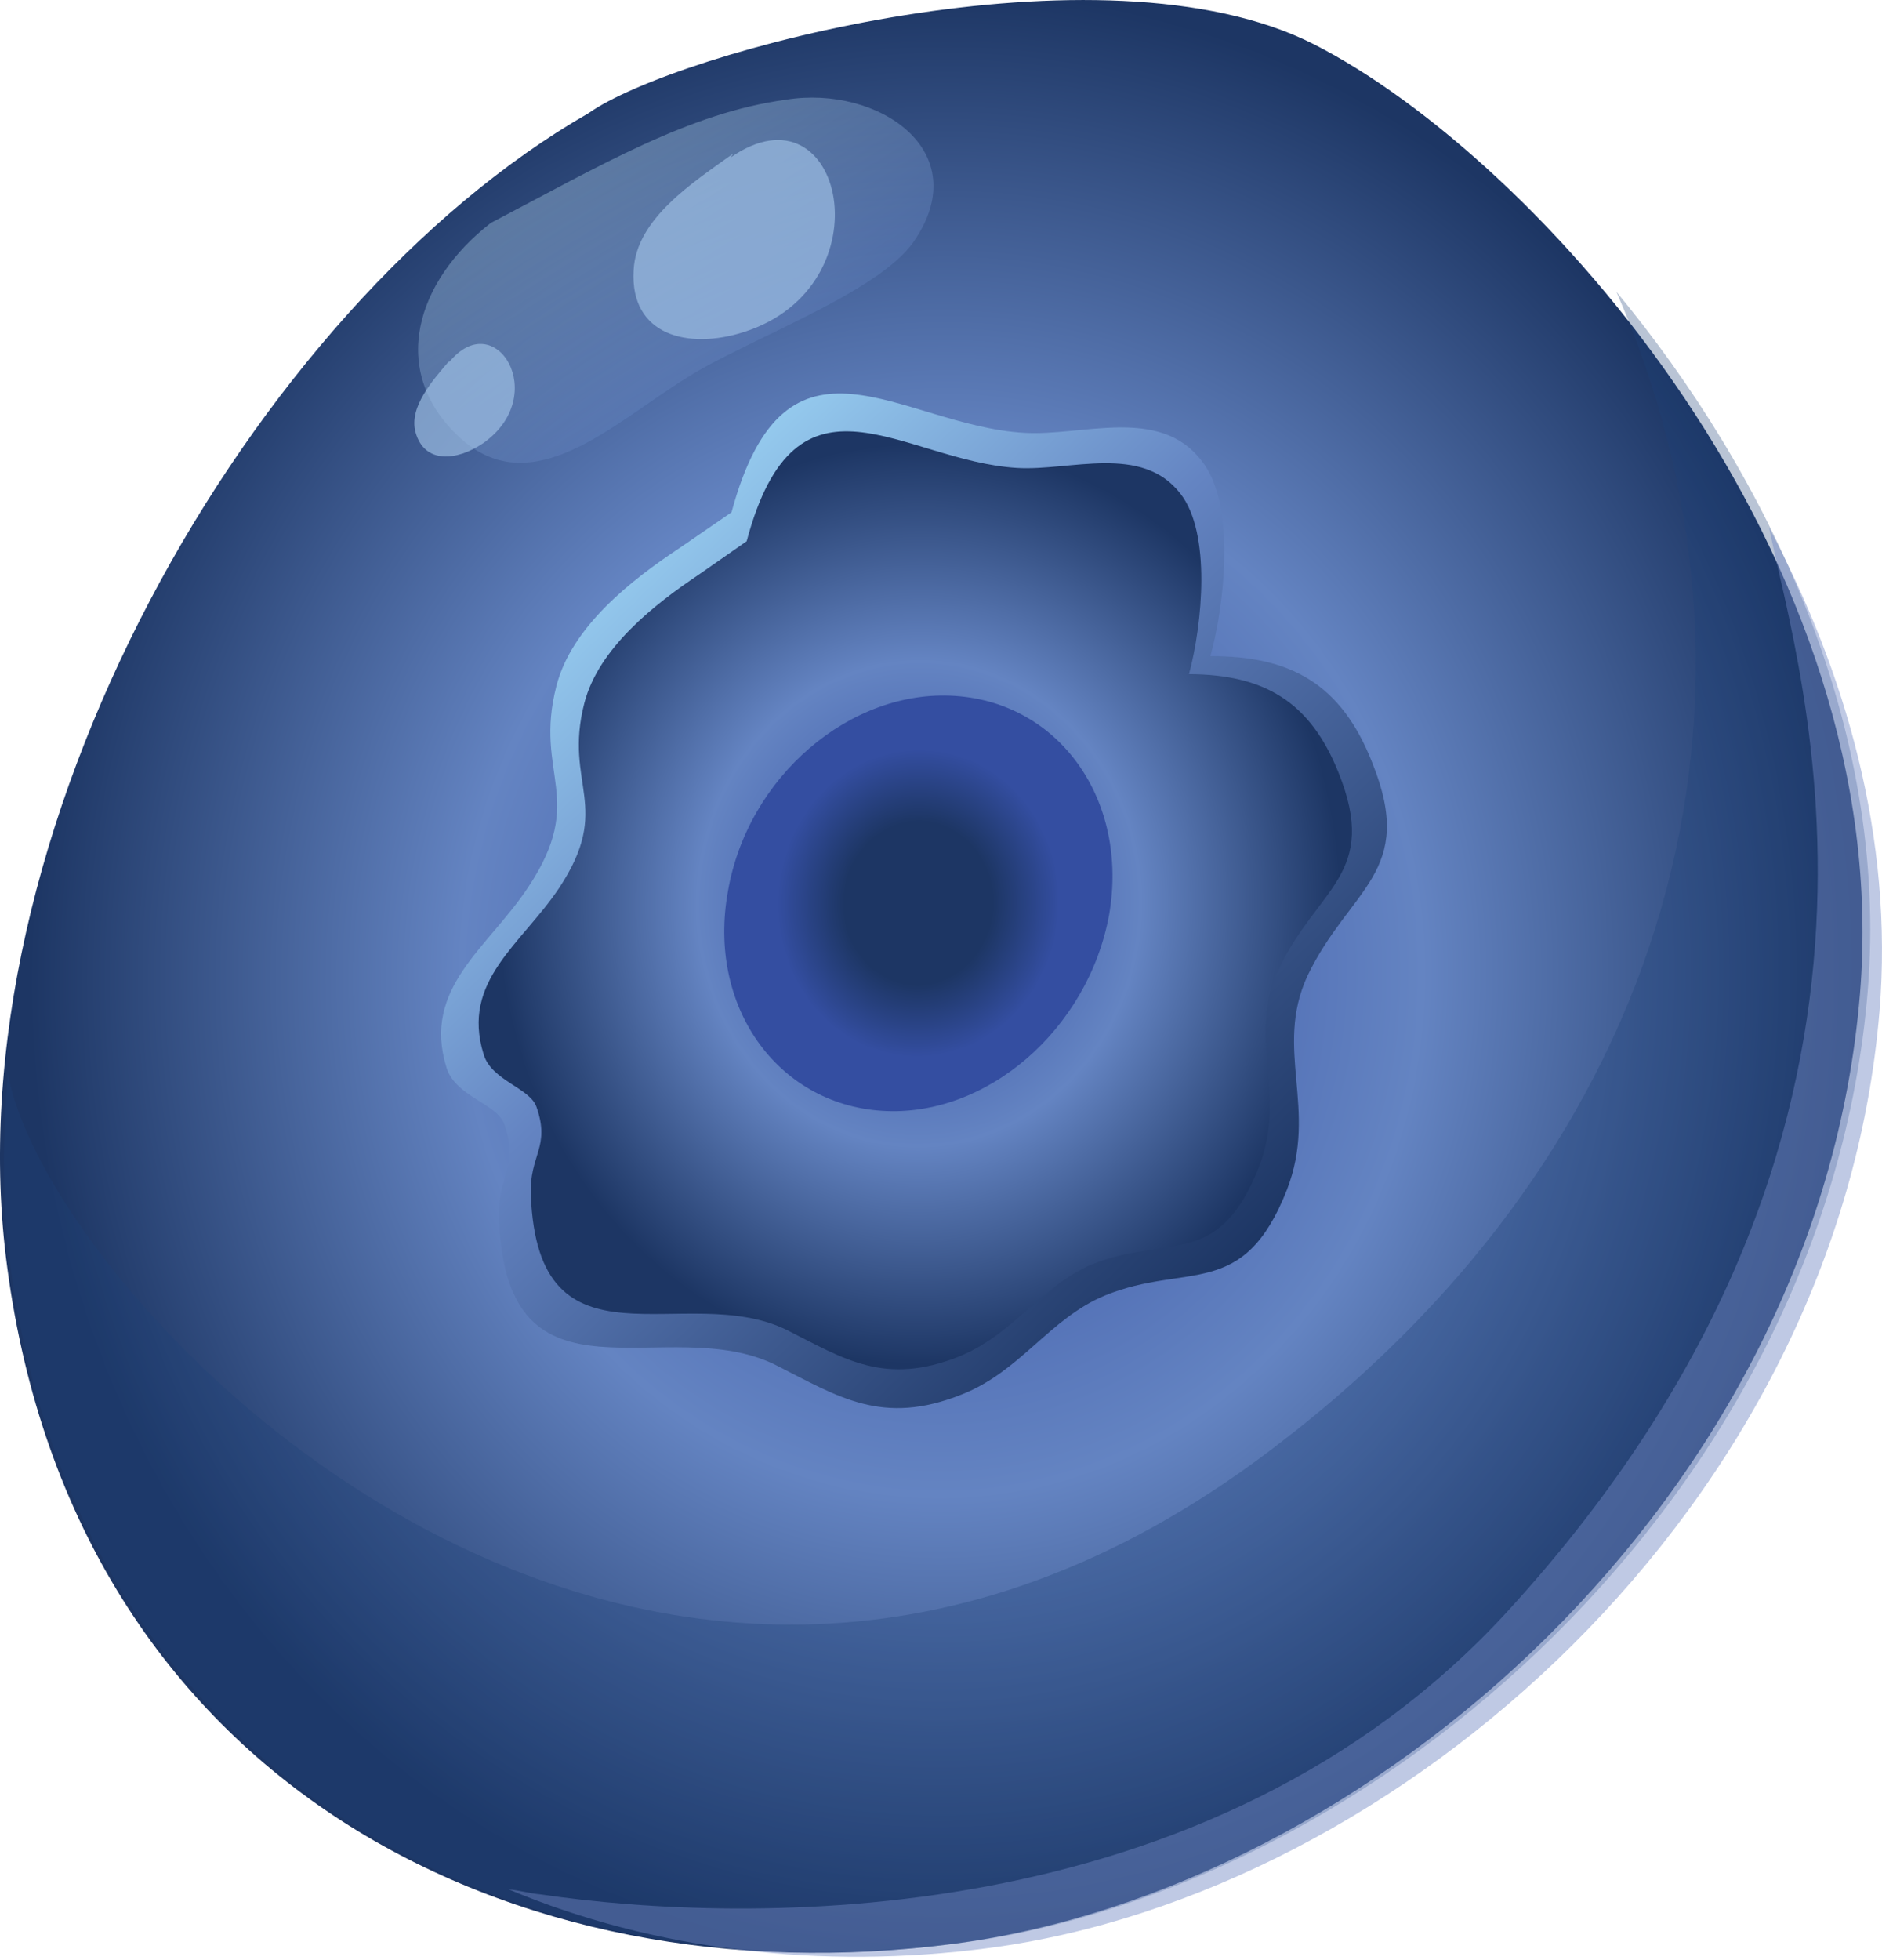
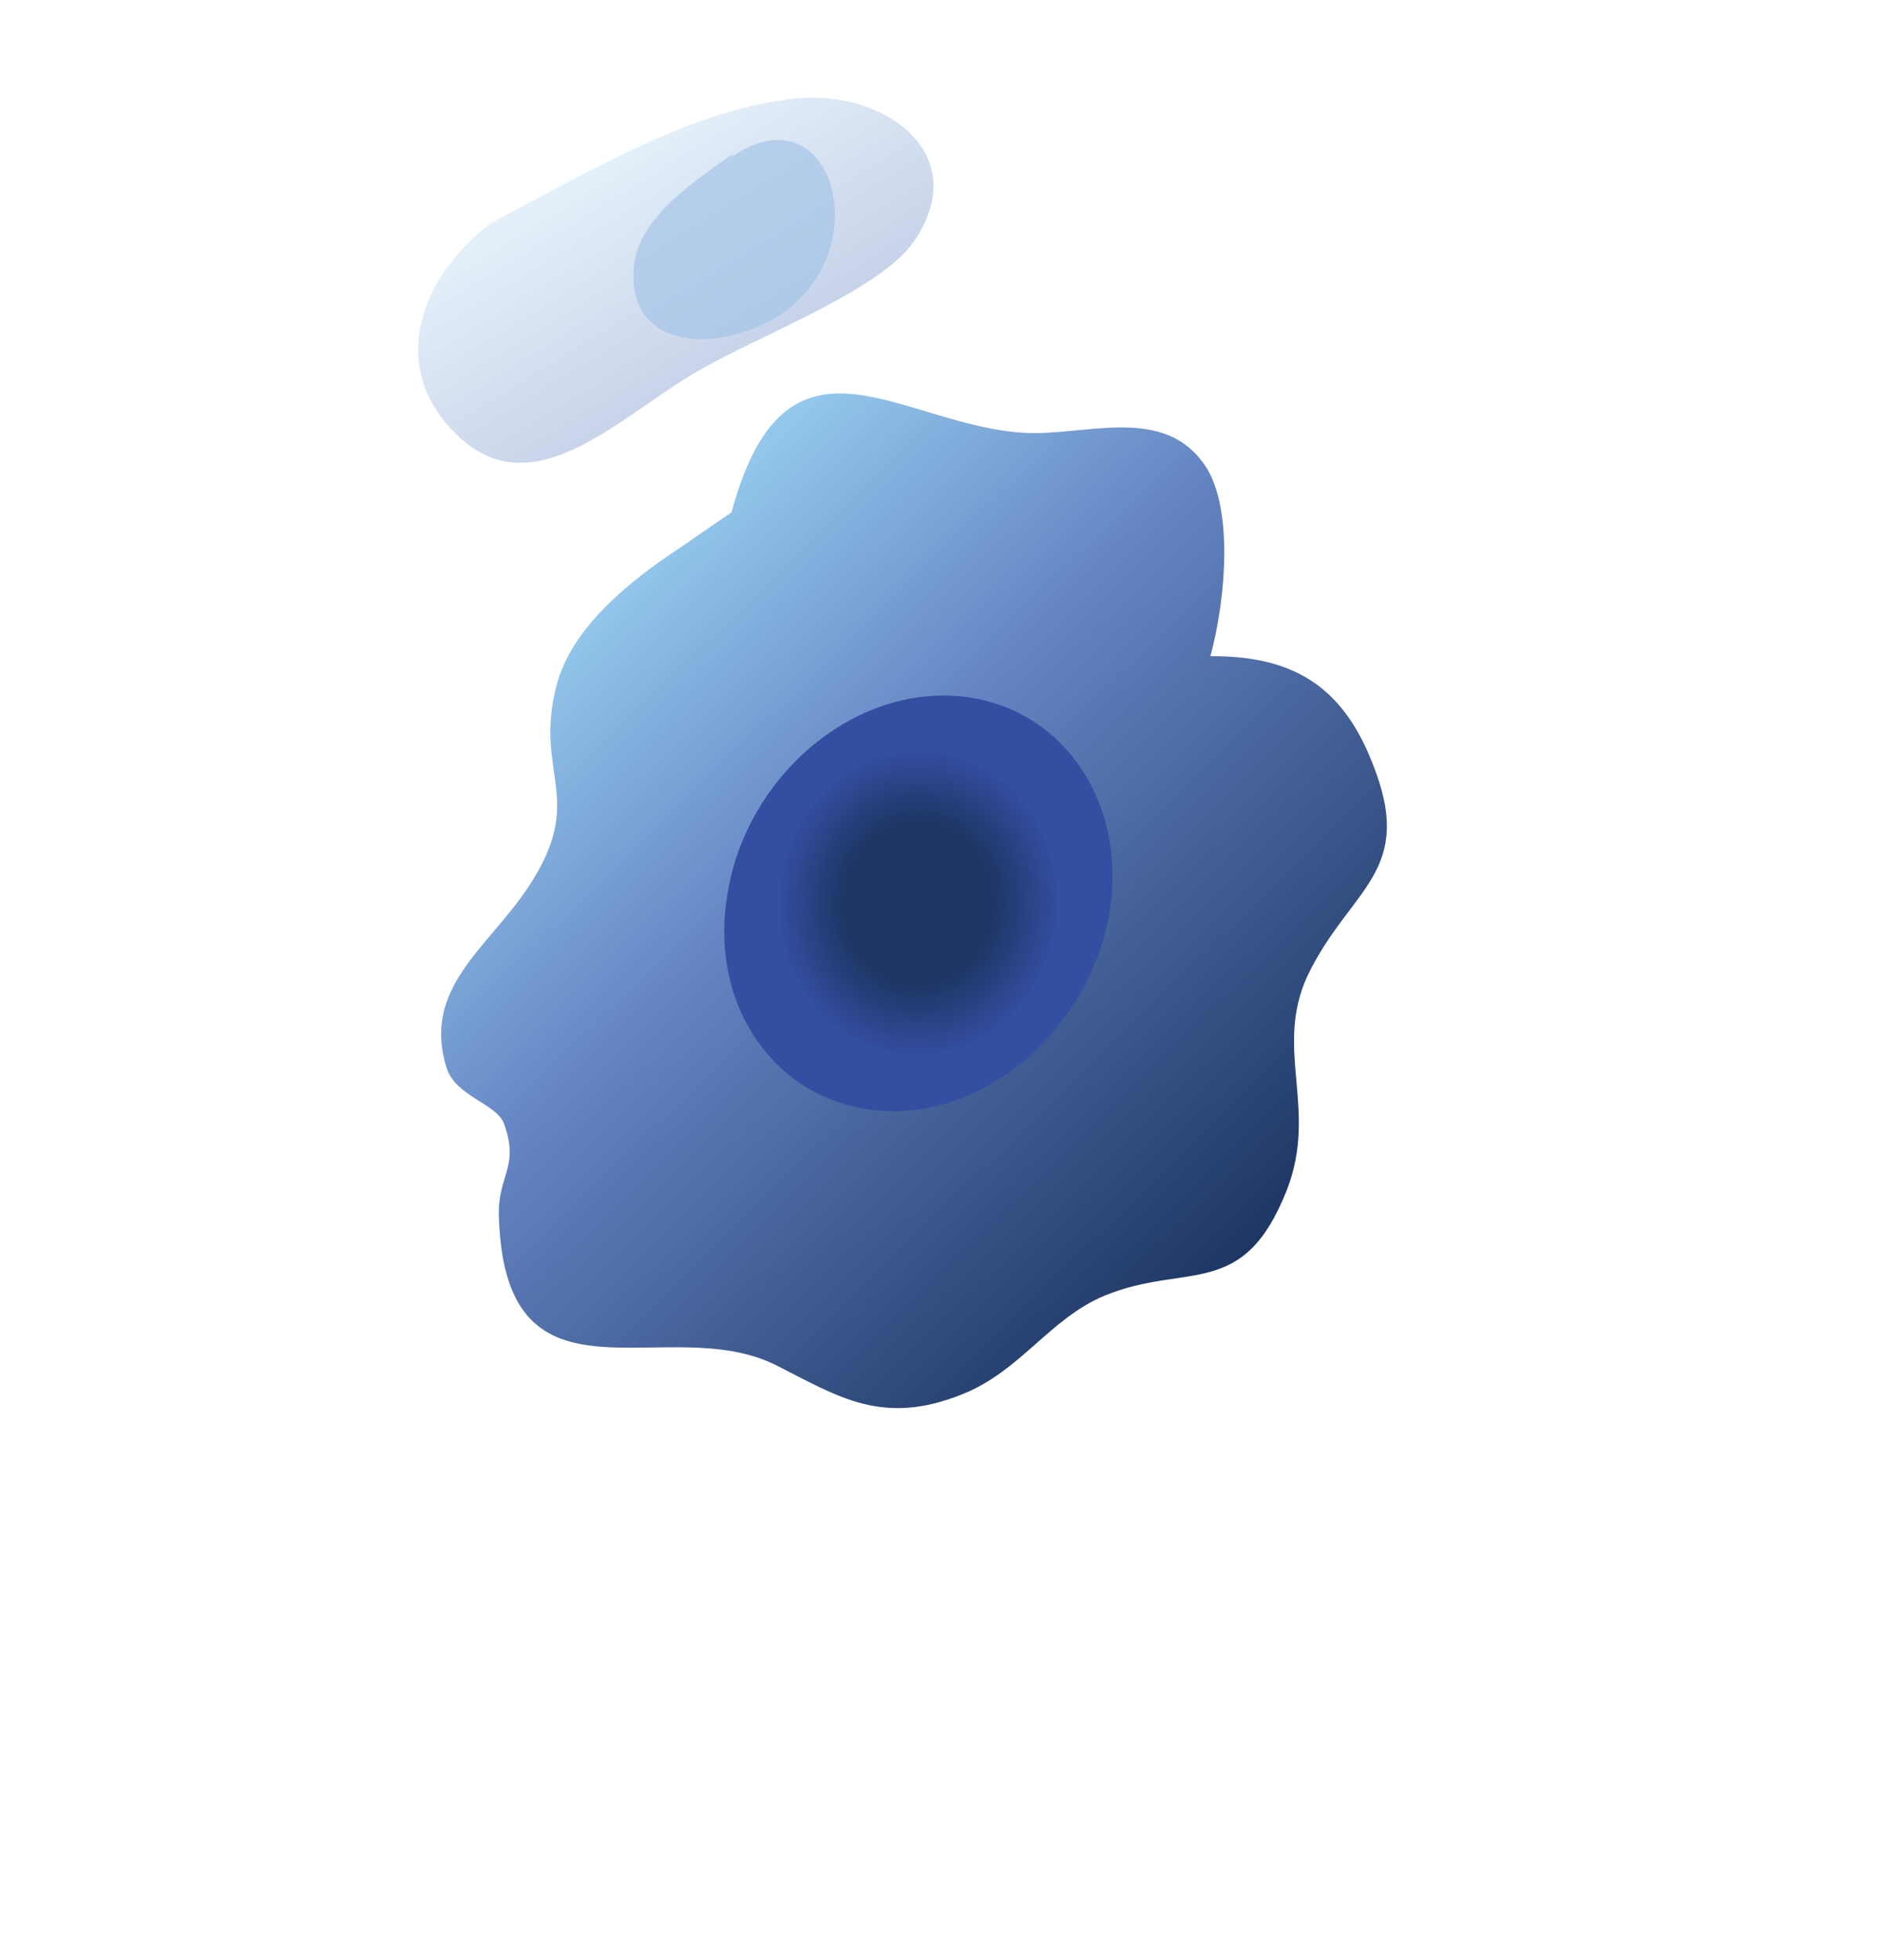
<svg xmlns="http://www.w3.org/2000/svg" width="49" height="51" viewBox="0 0 49 51" fill="none">
-   <path d="M0.19 32.989C1.976 46.388 13.376 52.084 24.83 50.577C35.655 49.155 47.343 38.951 48.426 25.867C49.369 14.471 40.011 4.108 34.215 1.155C28.691 -1.655 17.574 1.348 15.32 2.947C6.574 7.966 -1.337 21.731 0.19 32.989Z" fill="url(#paint0_radial_203_128255)" />
-   <path opacity="0.31" d="M32.674 38.034C16.43 49.884 1.222 33.735 0.205 27.926C0.064 29.617 0.055 31.317 0.269 32.932C2.06 46.362 13.488 52.073 24.972 50.562C35.825 49.136 47.542 38.908 48.628 25.793C49.196 18.878 46.007 12.326 42.084 7.591C46.588 17.913 43.841 29.861 32.674 38.034Z" fill="#1F4178" />
-   <path opacity="0.45" d="M14.073 49.292C13.789 49.267 13.525 49.187 13.241 49.161C17.027 50.751 21.401 51.261 25.751 50.687C36.388 49.283 47.872 39.214 48.936 26.303C49.302 21.803 48.056 17.475 46.059 13.73C46.853 17.622 50.725 29.387 39.261 41.916C31.485 50.41 19.311 50.063 14.073 49.292Z" fill="#7388C4" />
  <path d="M31.276 11.979C30.18 10.561 28.179 11.352 26.669 11.262C23.434 11.077 20.468 8.068 19.046 13.33L17.698 14.256C16.439 15.089 14.872 16.312 14.484 17.86C13.894 20.164 15.294 20.766 13.751 23.087C12.697 24.676 10.986 25.706 11.623 27.773C11.852 28.537 12.95 28.716 13.128 29.253C13.538 30.405 12.929 30.585 12.991 31.724C13.188 36.927 17.36 34.094 20.211 35.525C21.828 36.344 22.976 37.112 25.047 36.281C26.571 35.68 27.329 34.304 28.77 33.708C30.909 32.837 32.372 33.852 33.508 30.955C34.324 28.84 33.162 27.311 34.039 25.396C35.142 23.095 36.883 22.71 35.73 19.852C34.927 17.796 33.602 17.065 31.514 17.073C31.9 15.676 32.17 13.065 31.276 11.979Z" fill="url(#paint1_linear_203_128255)" />
-   <path d="M30.733 12.845C29.73 11.545 27.866 12.257 26.488 12.176C23.493 12.002 20.744 9.21 19.44 14.083L18.196 14.95C17.041 15.723 15.587 16.86 15.215 18.291C14.663 20.424 15.975 20.97 14.552 23.114C13.573 24.575 12 25.525 12.59 27.427C12.791 28.122 13.806 28.306 13.97 28.809C14.337 29.857 13.777 30.052 13.821 31.094C14.004 35.899 17.844 33.3 20.496 34.611C21.977 35.358 23.038 36.07 24.981 35.292C26.387 34.716 27.094 33.476 28.417 32.905C30.394 32.106 31.721 33.05 32.775 30.371C33.531 28.419 32.46 27.009 33.286 25.23C34.304 23.084 35.917 22.752 34.849 20.102C34.106 18.245 32.903 17.551 30.957 17.541C31.303 16.253 31.541 13.874 30.733 12.845Z" fill="url(#paint2_radial_203_128255)" />
  <path d="M22.954 28.903C25.682 29.085 28.331 26.788 28.878 23.799C29.389 20.829 27.596 18.29 24.868 18.108C22.14 17.925 19.466 20.215 18.954 23.185C18.408 26.174 20.226 28.721 22.954 28.903Z" fill="url(#paint3_radial_203_128255)" />
  <path opacity="0.36" d="M12.781 5.8C10.824 7.315 10.112 9.66 11.955 11.371C13.838 13.125 15.961 11.02 17.88 9.828C19.45 8.837 22.847 7.632 23.782 6.298C25.431 3.929 22.853 2.211 20.473 2.593C17.946 2.932 15.63 4.309 12.781 5.8Z" fill="url(#paint4_linear_203_128255)" />
-   <path opacity="0.66" d="M10.82 11.251C11.052 12.074 11.89 11.995 12.572 11.537C14.354 10.296 12.894 7.929 11.687 9.433L11.707 9.379C11.277 9.882 10.635 10.593 10.82 11.251Z" fill="#A1C2E6" />
  <path opacity="0.66" d="M16.497 7.027C16.395 8.75 17.945 9.095 19.36 8.642C23.136 7.447 21.949 2.069 19.026 4.095L19.091 3.994C18.054 4.741 16.565 5.686 16.497 7.027Z" fill="#A1C2E6" />
  <defs>
    <radialGradient id="paint0_radial_203_128255" cx="0" cy="0" r="1" gradientUnits="userSpaceOnUse" gradientTransform="translate(24.521 25.397) rotate(3.535) scale(23.652 25.847)">
      <stop stop-color="#344EA1" />
      <stop offset="0.527" stop-color="#6484C2" />
      <stop offset="1" stop-color="#1D3664" />
    </radialGradient>
    <linearGradient id="paint1_linear_203_128255" x1="15.896" y1="15.121" x2="32.691" y2="32.393" gradientUnits="userSpaceOnUse">
      <stop stop-color="#94C9ED" />
      <stop offset="0.364" stop-color="#6484C2" />
      <stop offset="1" stop-color="#1D3664" />
    </linearGradient>
    <radialGradient id="paint2_radial_203_128255" cx="0" cy="0" r="1" gradientUnits="userSpaceOnUse" gradientTransform="translate(23.93 23.517) rotate(3.537) scale(10.993 12.018)">
      <stop stop-color="#344EA1" />
      <stop offset="0.527" stop-color="#6484C2" />
      <stop offset="1" stop-color="#1D3664" />
    </radialGradient>
    <radialGradient id="paint3_radial_203_128255" cx="0" cy="0" r="1" gradientUnits="userSpaceOnUse" gradientTransform="translate(23.908 23.5) rotate(3.536) scale(4.975 5.437)">
      <stop offset="0.388" stop-color="#1D3664" />
      <stop offset="0.739" stop-color="#344EA1" />
    </radialGradient>
    <linearGradient id="paint4_linear_203_128255" x1="16.089" y1="3.751" x2="19.469" y2="9.246" gradientUnits="userSpaceOnUse">
      <stop stop-color="#B6D8F1" />
      <stop offset="1" stop-color="#6484C2" />
    </linearGradient>
  </defs>
</svg>